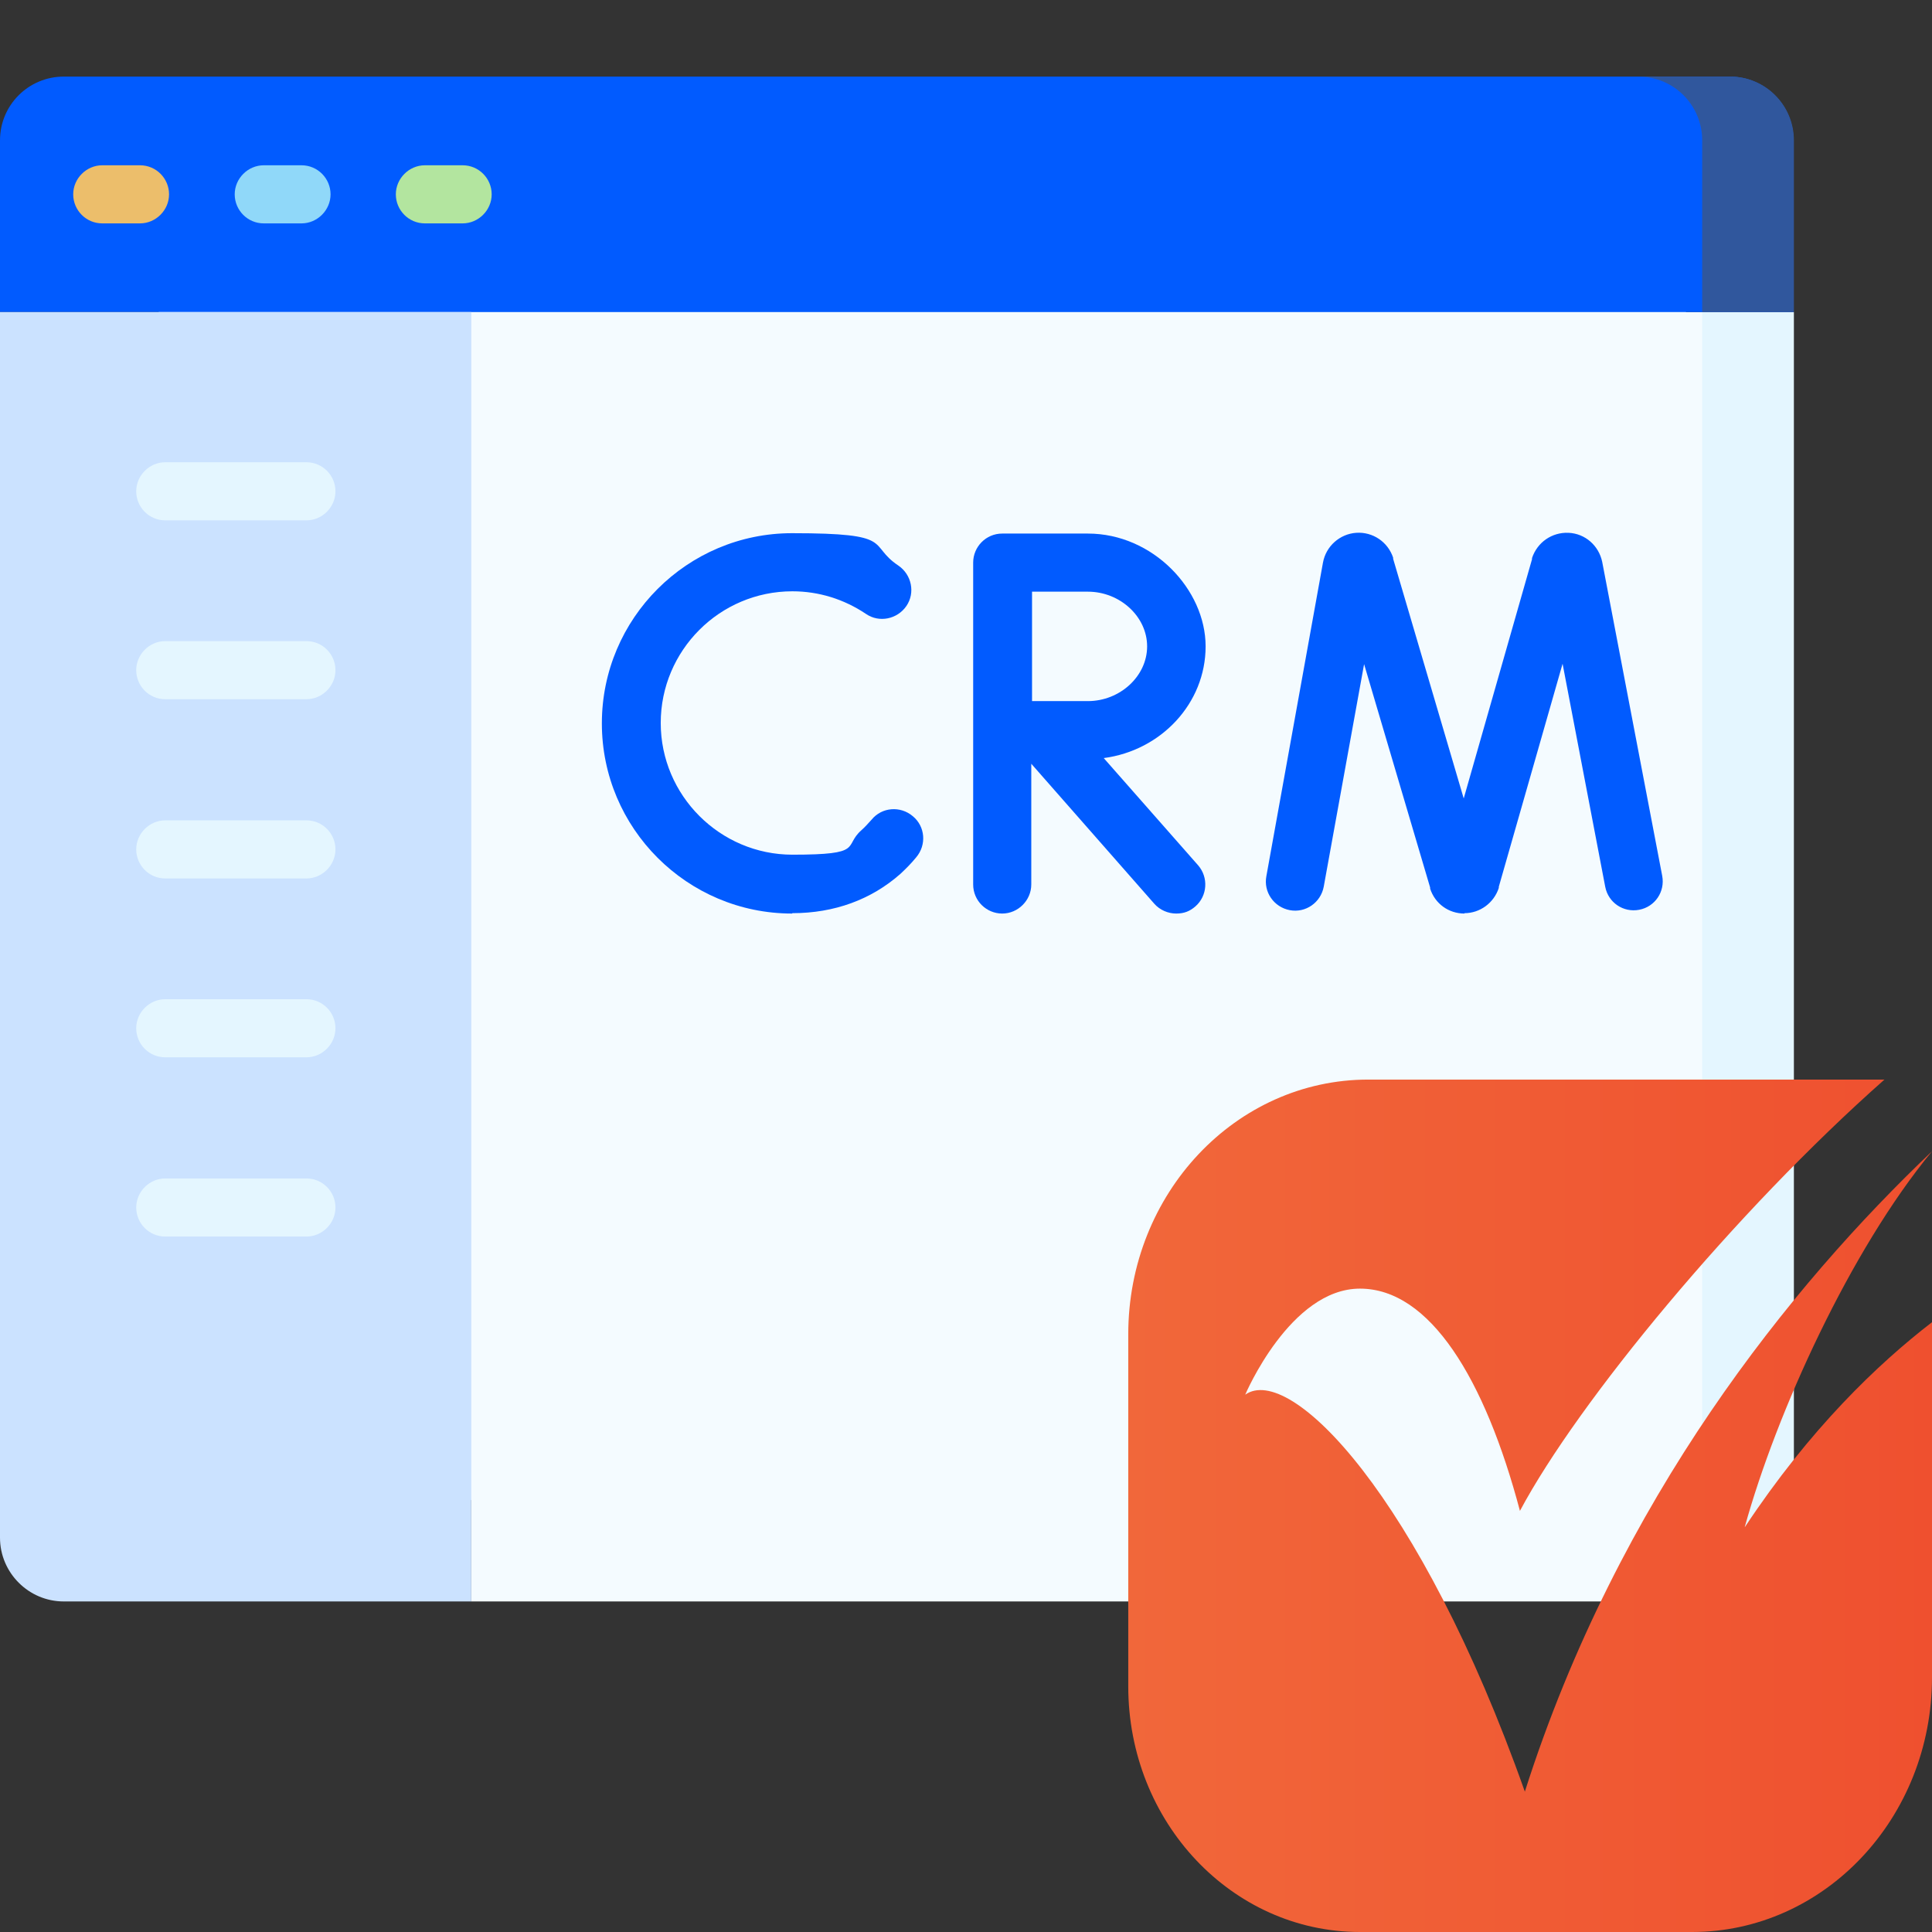
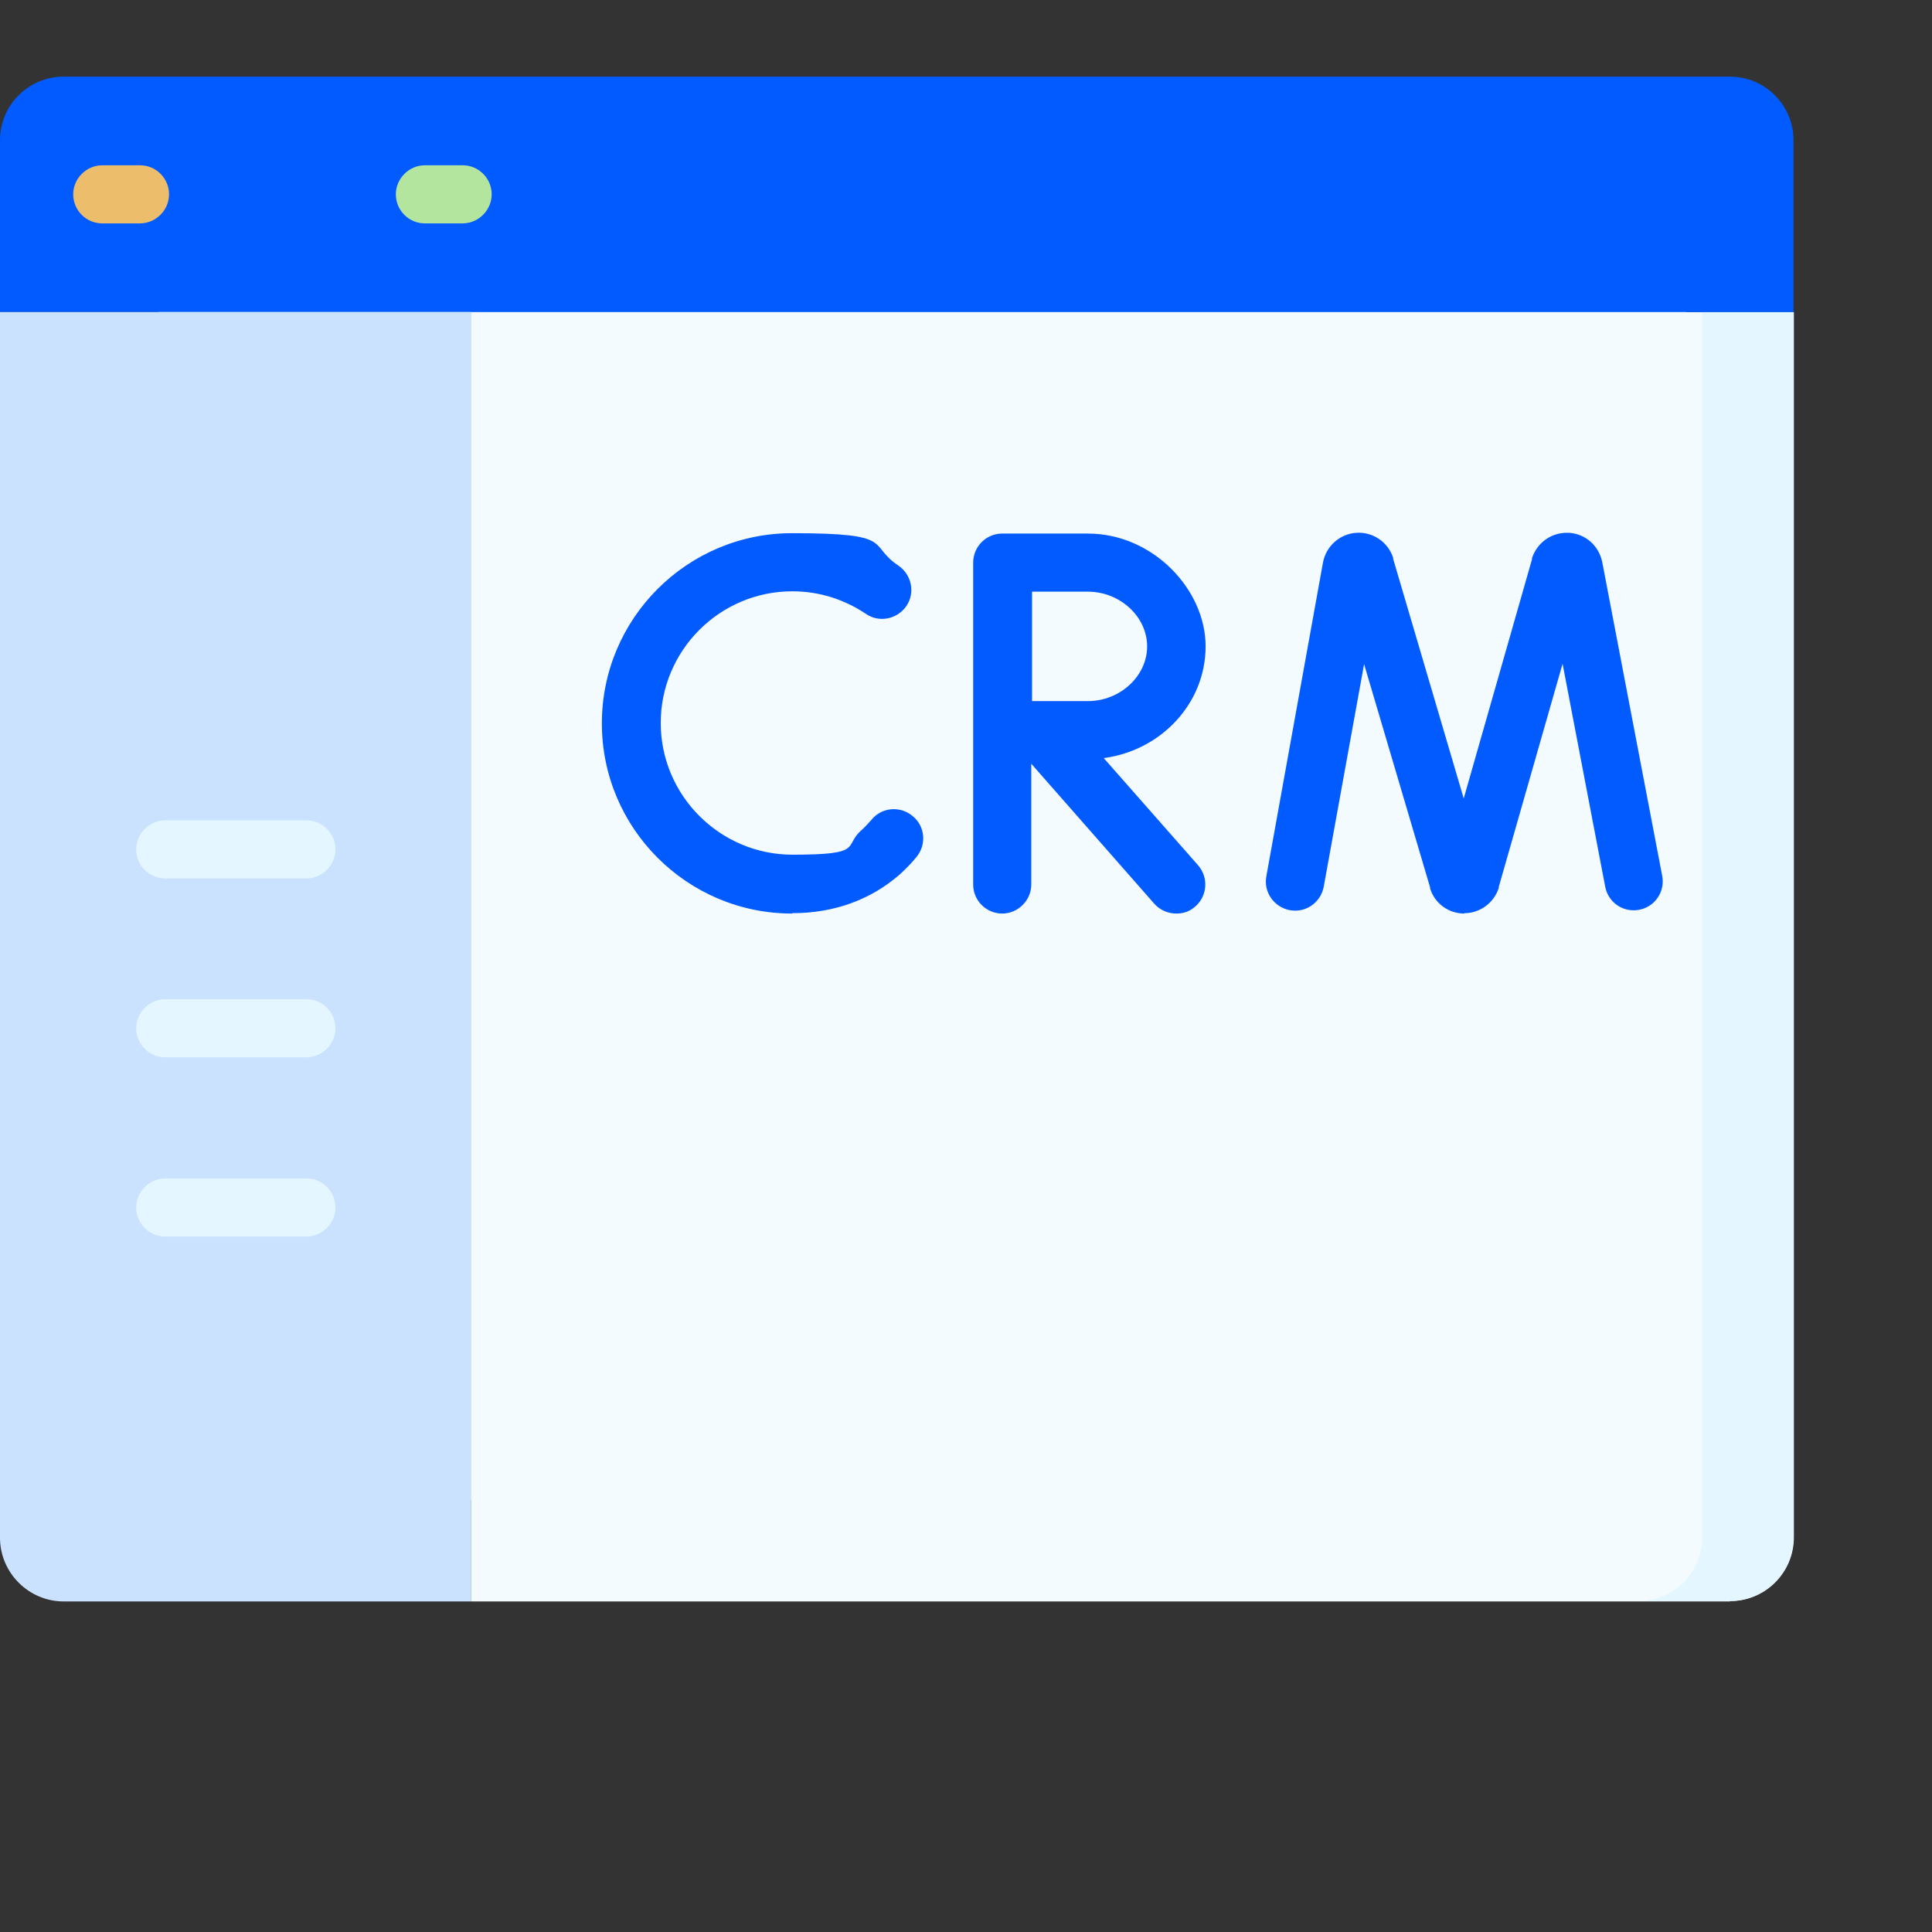
<svg xmlns="http://www.w3.org/2000/svg" id="Capa_1" version="1.1" viewBox="0 0 512 512">
  <rect x="0" y="0" width="512" height="512" fill="#333333" stroke="none" />
  <defs>
    <style>
      .st0 {
        fill: #cbe2ff;
      }

      .st1 {
        fill: #e4f6ff;
      }

      .st2 {
        fill: #30579d;
      }

      .st3 {
        fill: #ecbe6b;
      }

      .st4 {
        fill: #f4fbff;
      }

      .st5 {
        fill: #b3e59f;
      }

      .st6 {
        fill: #015bff;
      }

      .st7 {
        fill: #90d8f9;
      }

      .st8 {
        fill: url(#linear-gradient);
      }
    </style>
    <linearGradient id="linear-gradient" x1="298.9" y1="399.1" x2="512" y2="399.1" gradientUnits="userSpaceOnUse">
      <stop offset="0" stop-color="#f1673a" />
      <stop offset="1" stop-color="#ef502f" />
    </linearGradient>
  </defs>
  <g>
    <path class="st4" d="M458.5,424.4H124.9v-26.8l-36.7-26.5L37.1,51.5h371.4l38.4,31.2h28.4v324.7c0,9.4-7.6,16.9-16.9,16.9h0Z" />
    <path class="st1" d="M451.1,82.7v324.7c0,9.4-7.6,16.9-16.9,16.9h24.3c9.4,0,16.9-7.6,16.9-16.9V82.7h-24.3Z" />
    <path class="st6" d="M475.4,82.7H0v-45.5c0-9.4,7.6-16.9,16.9-16.9h441.5c9.4,0,16.9,7.6,16.9,16.9v45.5h0Z" />
-     <path class="st2" d="M458.5,20.3h-24.3c9.4,0,16.9,7.6,16.9,16.9v45.5h24.3v-45.5c0-9.4-7.6-16.9-16.9-16.9Z" />
    <g>
      <path class="st3" d="M37.1,59.2h-10c-4.3,0-7.7-3.5-7.7-7.7s3.5-7.7,7.7-7.7h10c4.3,0,7.7,3.5,7.7,7.7s-3.5,7.7-7.7,7.7Z" />
-       <path class="st7" d="M79.9,59.2h-10c-4.3,0-7.7-3.5-7.7-7.7s3.5-7.7,7.7-7.7h10c4.3,0,7.7,3.5,7.7,7.7s-3.5,7.7-7.7,7.7Z" />
      <path class="st5" d="M122.6,59.2h-10c-4.3,0-7.7-3.5-7.7-7.7s3.5-7.7,7.7-7.7h10c4.3,0,7.7,3.5,7.7,7.7s-3.5,7.7-7.7,7.7Z" />
    </g>
    <g>
      <path class="st6" d="M388.1,242.1c-4.2,0-7.8-2.6-9.1-6.6,0,0,0-.2,0-.3l-17.5-59.2-10.7,59c-.8,4.2-4.8,7-9,6.2-4.2-.8-7-4.8-6.2-9l15-83.1c.8-4.4,4.5-7.6,8.8-7.9,4.4-.3,8.4,2.4,9.8,6.6,0,0,0,.2,0,.3l18.7,63.5,18.1-63.4c0,0,0-.2,0-.3,1.4-4.2,5.3-6.9,9.7-6.7,4.4.2,8,3.4,8.9,7.7l15.9,83.2c.8,4.2-1.9,8.2-6.1,9-4.2.8-8.2-1.9-9-6.1l-11.3-59.1-16.9,59.1c0,0,0,.2,0,.3-1.3,4-5,6.7-9.1,6.7,0,0,0,0,0,0h0Z" />
      <path class="st6" d="M209.9,242.1c-27.8,0-50.4-22.6-50.4-50.4s22.6-50.4,50.4-50.4,19.8,3,28.2,8.6c3.5,2.4,4.5,7.2,2.1,10.7-2.4,3.5-7.2,4.5-10.7,2.1-5.8-3.9-12.5-6-19.5-6-19.3,0-34.9,15.7-34.9,34.9s15.7,34.9,34.9,34.9,13.4-2.2,18.3-6.5c.9-.8,1.8-1.8,2.7-2.8,2.7-3.3,7.6-3.7,10.9-.9,3.3,2.7,3.7,7.6.9,10.9-1.3,1.6-2.7,3-4.2,4.4-7.7,6.8-17.5,10.4-28.6,10.4h0Z" />
      <path class="st6" d="M292.5,200.9c15.2-2,27-14.5,27-29.6s-14-29.9-31.2-29.9h-22.7s0,0,0,0,0,0,0,0c-4.3,0-7.7,3.5-7.7,7.7v85.3c0,4.3,3.5,7.7,7.7,7.7s7.7-3.5,7.7-7.7v-32l32.6,37.1c1.5,1.7,3.7,2.6,5.8,2.6s3.6-.6,5.1-1.9c3.2-2.8,3.5-7.7.7-10.9l-25-28.4ZM288.3,156.8c8.5,0,15.7,6.6,15.7,14.5s-7.2,14.5-15.7,14.5-9.7,0-14.8,0c0-5,0-23.7,0-29h14.9Z" />
    </g>
-     <path class="st0" d="M124.9,424.4H16.9C7.6,424.4,0,416.8,0,407.5V82.7h124.9v341.7Z" />
+     <path class="st0" d="M124.9,424.4H16.9C7.6,424.4,0,416.8,0,407.5V82.7h124.9Z" />
    <g>
-       <path class="st1" d="M81.2,137.9h-37.4c-4.3,0-7.7-3.5-7.7-7.7s3.5-7.7,7.7-7.7h37.4c4.3,0,7.7,3.5,7.7,7.7s-3.5,7.7-7.7,7.7Z" />
-       <path class="st1" d="M81.2,185.3h-37.4c-4.3,0-7.7-3.5-7.7-7.7s3.5-7.7,7.7-7.7h37.4c4.3,0,7.7,3.5,7.7,7.7s-3.5,7.7-7.7,7.7Z" />
      <path class="st1" d="M81.2,232.8h-37.4c-4.3,0-7.7-3.5-7.7-7.7s3.5-7.7,7.7-7.7h37.4c4.3,0,7.7,3.5,7.7,7.7s-3.5,7.7-7.7,7.7Z" />
      <path class="st1" d="M81.2,280.2h-37.4c-4.3,0-7.7-3.5-7.7-7.7s3.5-7.7,7.7-7.7h37.4c4.3,0,7.7,3.5,7.7,7.7s-3.5,7.7-7.7,7.7Z" />
      <path class="st1" d="M81.2,327.7h-37.4c-4.3,0-7.7-3.5-7.7-7.7s3.5-7.7,7.7-7.7h37.4c4.3,0,7.7,3.5,7.7,7.7s-3.5,7.7-7.7,7.7Z" />
    </g>
  </g>
-   <path class="st8" d="M462.4,404.6c8.4-30.3,27.9-73.2,49.6-99.5h0c-37.4,35.6-83.1,91.9-107.9,169.7-27.8-78.6-62.2-113.6-74.1-105.2,0,0,11.9-28.1,30.4-28.1s33.1,23.8,42.4,58.9c15.4-28.9,57.1-79.4,96.6-114.3h-136.8c-35.1,0-63.6,30.2-63.6,67.5v93.3c0,36,27.5,65.1,61.4,65.1h88c35.1,0,63.6-30.2,63.6-67.5v-94.1c-14.4,11.1-32.4,28.3-49.6,54.3h0Z" />
</svg>